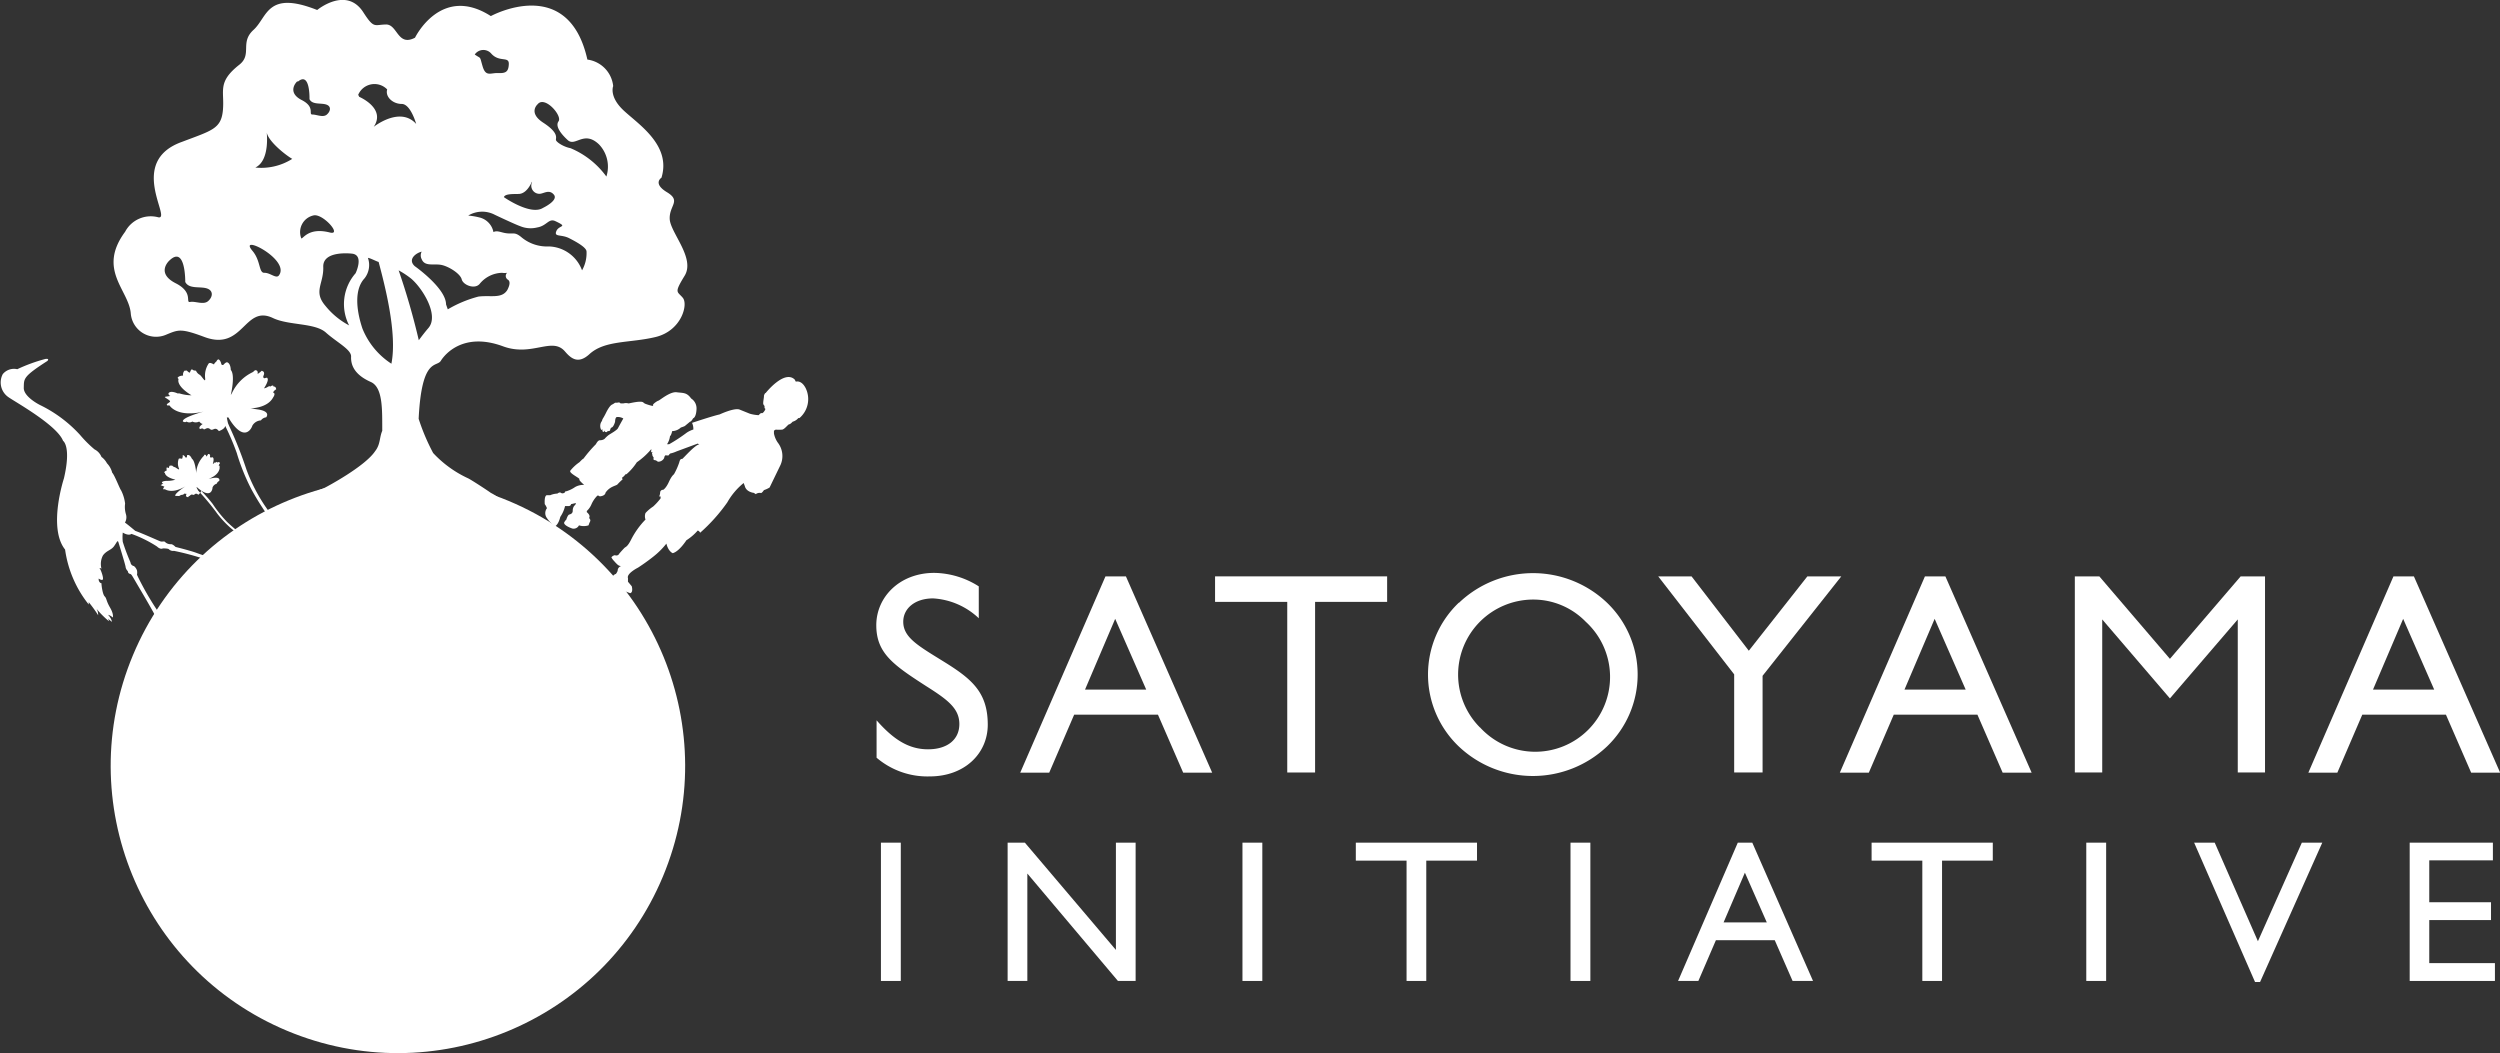
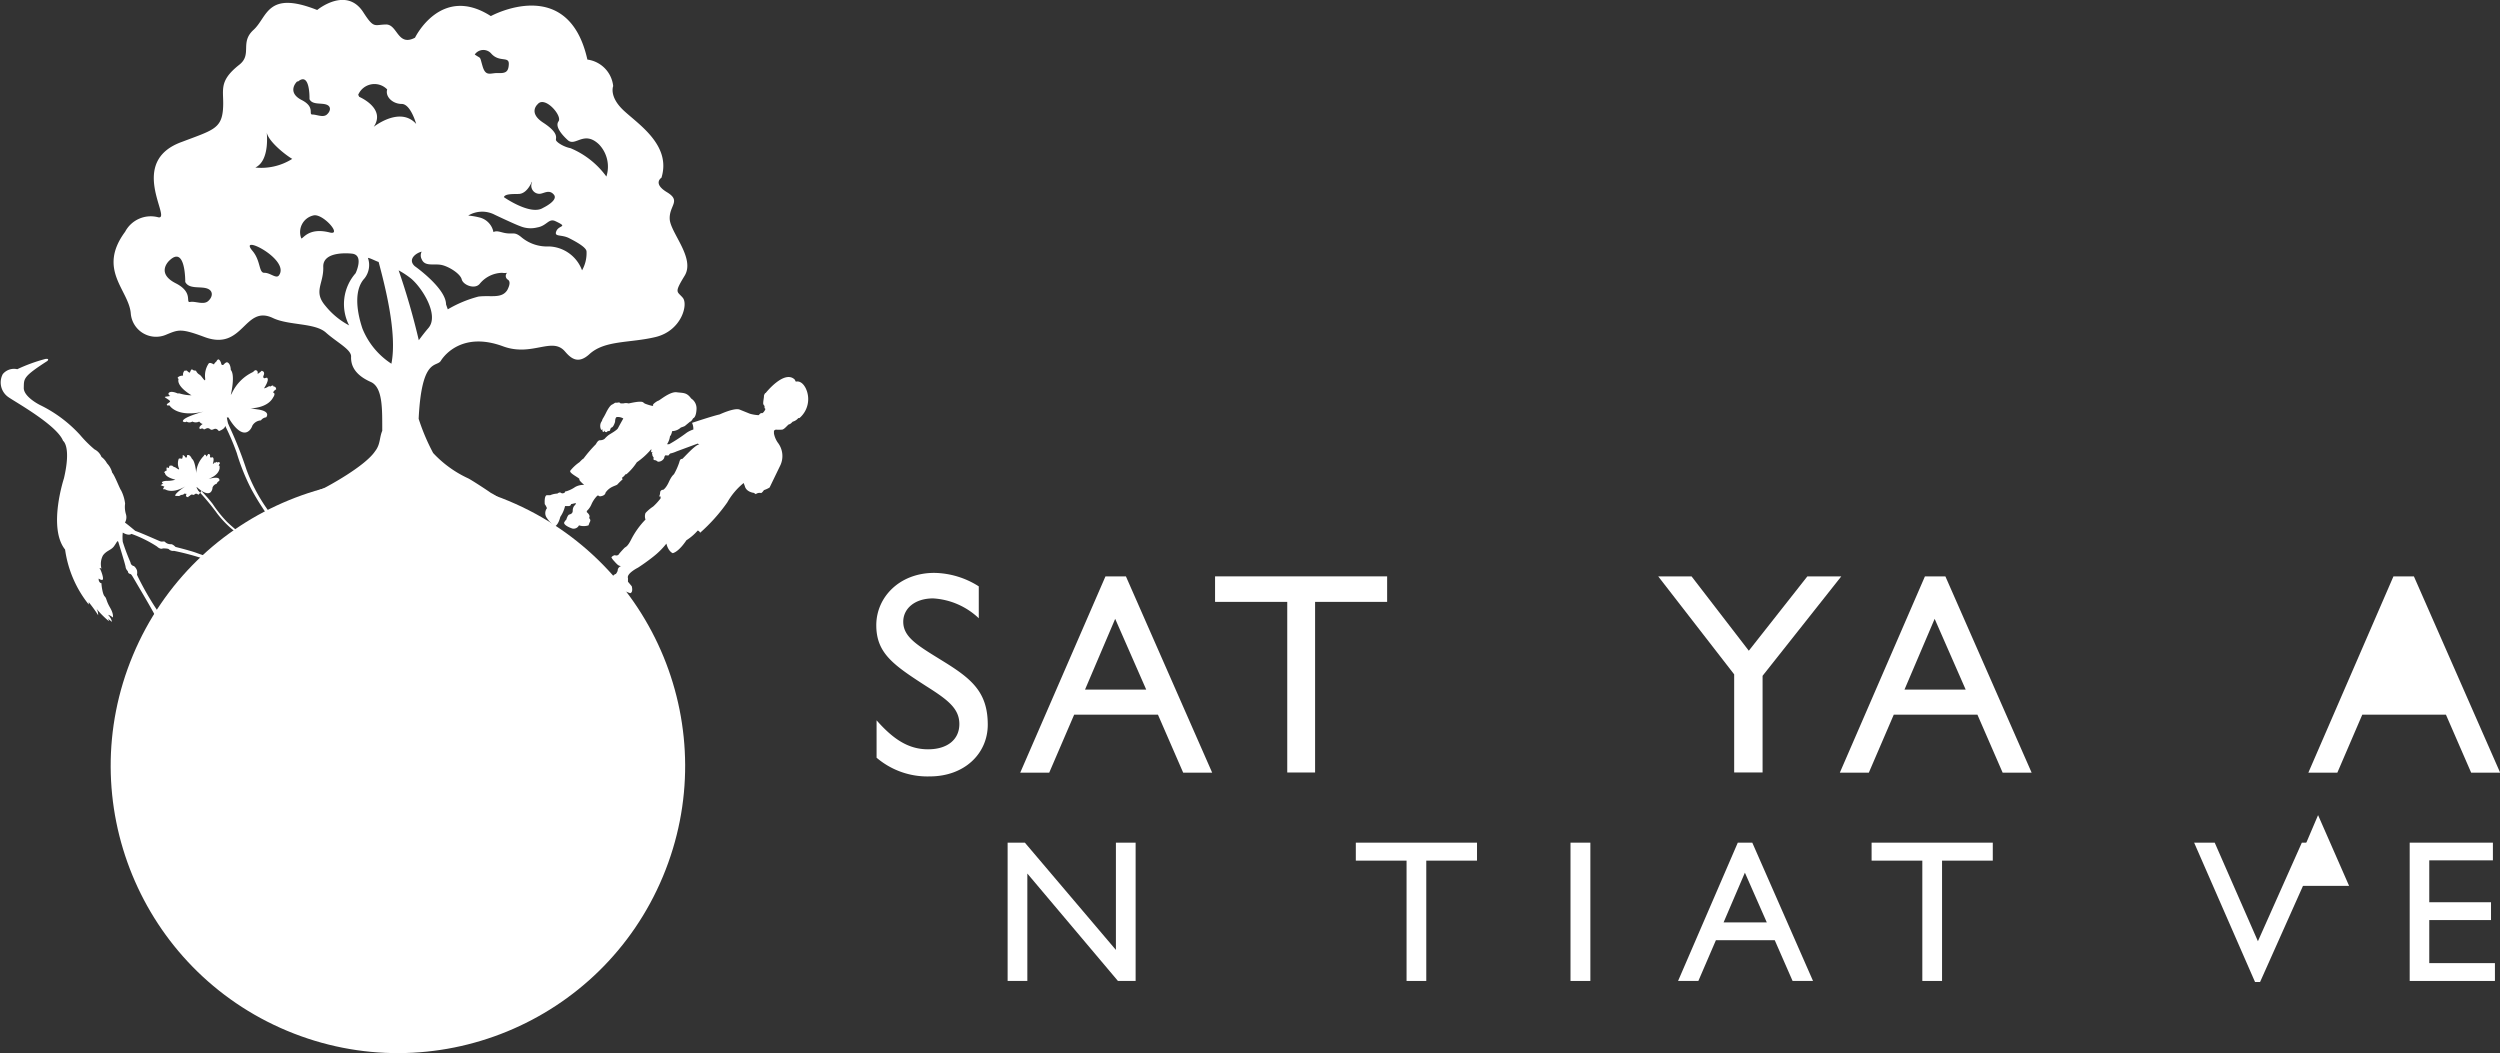
<svg xmlns="http://www.w3.org/2000/svg" viewBox="0 0 172.46 72.65">
  <rect x="0" y="0" width="172.46" height="72.65" fill="#333333" stroke="none" />
  <defs>
    <style>.cls-1{fill:#fff;}</style>
  </defs>
  <title>logo2</title>
  <g id="レイヤー_2" data-name="レイヤー 2">
    <g id="レイヤー_1-2" data-name="レイヤー 1">
      <path class="cls-1" d="M1.19,25.47a1,1,0,0,0-1,.34,1.23,1.23,0,0,0,.41,1.6c.47.33,3.33,1.92,3.75,3,0,0,.58.37.06,2.59,0,0-1.12,3.41.08,4.91A7.79,7.79,0,0,0,6.12,41.7l0-.16a8.61,8.61,0,0,1,.65.9A.82.82,0,0,0,6.66,42a6.29,6.29,0,0,0,.85.85.34.34,0,0,0-.08-.19,3.31,3.31,0,0,0,.3.24,1.1,1.1,0,0,0-.28-.49.78.78,0,0,1,.33.19s.09-.21-.19-.69-.22-.62-.37-.77S7,40.35,7,40.27s0,0-.1-.08a.32.32,0,0,1-.09-.28s.17.14.27.08-.11-.66-.19-.76.11,0,.11,0a1.26,1.26,0,0,1,.1-.91c.24-.34.56-.36.76-.63s.25-.47.31-.28.45,1.46.49,1.67a.49.49,0,0,0,.16.32s0,.14.12.18.1,0,.39.5,1.19,2,1.46,2.56a4.65,4.65,0,0,1,.09.65c0,.09.11-.07.13-.14s.11.35.12.52v.06a10.45,10.45,0,0,1,1.22-1.31,2.67,2.67,0,0,0-.79-.05s-.27.34-.4.19a20.08,20.08,0,0,1-1.64-2.76v0l-.07-.15a.77.77,0,0,0,0-.3.67.67,0,0,0-.21-.3A.29.29,0,0,1,9,38.79a13.51,13.51,0,0,1-.53-1.41,2.82,2.82,0,0,1,0-.64s.38.25.6.09a8.5,8.5,0,0,1,1.76.87s.22.23.41.13c0,0,.33,0,.4.05A.41.41,0,0,0,12,38a17.94,17.94,0,0,1,2.74.79s.44.11.53-.08l.1-.2-.46.07s-.91-.27-1.33-.43-1.47-.42-1.47-.42-.19-.2-.32-.19a.53.53,0,0,1-.39-.14c-.08-.1-.19,0-.35-.06s-1.17-.52-1.72-.72c0,0-.51-.43-.71-.57a.73.73,0,0,0,.07-.57,1.73,1.73,0,0,1-.06-.74,2.73,2.73,0,0,0-.28-.92c-.08-.08-.45-1.06-.61-1.21a1.43,1.43,0,0,0-.36-.65A1.32,1.32,0,0,0,7,31.52,1,1,0,0,0,6.52,31a8.3,8.3,0,0,1-1-1,9.14,9.14,0,0,0-2.76-2.06s-1.14-.56-1.12-1.19S1.56,26,3.27,24.9c0,0,.18-.18-.13-.14A11.28,11.28,0,0,0,1.19,25.47Z" />
      <path class="cls-1" d="M60.47,49.69c1.17,1.33,2.22,2,3.55,2s2.16-.67,2.16-1.74-.79-1.67-2.26-2.6c-2.28-1.47-3.47-2.28-3.47-4.22s1.61-3.61,4-3.61a5.85,5.85,0,0,1,3.07.93v2.2a5,5,0,0,0-3.15-1.37c-1.25,0-2.06.69-2.06,1.61,0,1.07,1,1.64,2.68,2.68,2,1.23,3.15,2.14,3.15,4.42,0,2-1.61,3.57-4,3.57a5.4,5.4,0,0,1-3.67-1.29Z" />
      <path class="cls-1" d="M76.26,39.76h1.41l5.95,13.54h-2l-1.74-4H74.1l-1.72,4h-2Zm2.81,7.81-2.14-4.88-2.08,4.88Z" />
      <polygon class="cls-1" points="88.8 41.52 83.82 41.52 83.82 39.76 95.69 39.76 95.69 41.52 90.72 41.52 90.72 53.29 88.8 53.29 88.8 41.52" />
-       <path class="cls-1" d="M100.65,41.58a7.4,7.4,0,0,1,10.21,0,6.87,6.87,0,0,1,0,9.91,7.43,7.43,0,0,1-10.23,0,6.85,6.85,0,0,1,0-9.91Zm1.45,8.6a5.16,5.16,0,1,0,7.29-7.29,5.05,5.05,0,0,0-3.65-1.53,5.2,5.2,0,0,0-3.65,1.53,5.17,5.17,0,0,0,0,7.29Z" />
      <polygon class="cls-1" points="119.63 46.52 114.39 39.76 116.69 39.76 120.64 44.89 124.68 39.76 127.02 39.76 121.59 46.62 121.59 53.29 119.63 53.29 119.63 46.52" />
      <path class="cls-1" d="M132.79,39.76h1.41l5.95,13.54h-2l-1.74-4h-5.77l-1.72,4h-2Zm2.81,7.81-2.14-4.88-2.08,4.88Z" />
-       <polygon class="cls-1" points="143.13 39.76 144.82 39.76 149.69 45.45 154.57 39.76 156.25 39.76 156.25 53.29 154.37 53.29 154.37 42.73 149.69 48.18 145.02 42.73 145.02 53.29 143.13 53.29 143.13 39.76" />
-       <path class="cls-1" d="M165.11,39.76h1.41l5.95,13.54h-2l-1.74-4h-5.77l-1.72,4h-2Zm2.81,7.81-2.14-4.88-2.08,4.88Z" />
-       <rect class="cls-1" x="60.77" y="58.13" width="1.37" height="9.54" />
+       <path class="cls-1" d="M165.11,39.76h1.41l5.95,13.54h-2l-1.74-4h-5.77l-1.72,4h-2m2.81,7.81-2.14-4.88-2.08,4.88Z" />
      <polygon class="cls-1" points="69.51 58.13 70.7 58.13 76.98 65.53 76.98 58.13 78.34 58.13 78.34 67.67 77.12 67.67 70.87 60.26 70.87 67.67 69.51 67.67 69.51 58.13" />
-       <rect class="cls-1" x="85.71" y="58.13" width="1.37" height="9.54" />
      <polygon class="cls-1" points="97.03 59.37 93.53 59.37 93.53 58.13 101.89 58.13 101.89 59.37 98.39 59.37 98.39 67.67 97.03 67.67 97.03 59.37" />
      <rect class="cls-1" x="108.34" y="58.13" width="1.37" height="9.54" />
      <path class="cls-1" d="M119.88,58.13h1l4.19,9.54h-1.41l-1.23-2.81h-4.06l-1.21,2.81h-1.4Zm2,5.5-1.51-3.43-1.47,3.43Z" />
      <polygon class="cls-1" points="132.61 59.37 129.11 59.37 129.11 58.13 137.47 58.13 137.47 59.37 133.97 59.37 133.97 67.67 132.61 67.67 132.61 59.37" />
-       <rect class="cls-1" x="143.92" y="58.13" width="1.37" height="9.54" />
      <polygon class="cls-1" points="151.36 58.13 152.78 58.13 155.76 64.93 158.79 58.13 160.2 58.13 155.91 67.74 155.56 67.74 151.36 58.13" />
      <polygon class="cls-1" points="166.23 58.13 171.97 58.13 171.97 59.35 167.58 59.35 167.58 62.24 171.84 62.24 171.84 63.47 167.58 63.47 167.58 66.44 172.11 66.44 172.11 67.67 166.23 67.67 166.23 58.13" />
      <circle class="cls-1" cx="27.45" cy="52.83" r="19.81" transform="translate(-31.88 57.78) rotate(-67.31)" />
      <path class="cls-1" d="M52.82,27.11s1.28-1.62,2-.93l.08.15s.37-.14.67.43a1.72,1.72,0,0,1-.42,2.08l-.08,0a.75.75,0,0,1-.39.25s-.16.18-.24.18-.32.36-.5.37-.44,0-.44,0l-.11.07v.19a1.62,1.62,0,0,0,.3.68,1.51,1.51,0,0,1,.15,1.5l-.75,1.55a1.82,1.82,0,0,1-.39.18s-.15.23-.22.2-.26,0-.34.08L52,34s-.52-.05-.62-.47l-.08-.21a4.68,4.68,0,0,0-1.13,1.34,12,12,0,0,1-1.87,2.09s-.06-.13-.17-.15a3.53,3.53,0,0,1-.78.67s-.49.77-.94.89c0,0-.3-.1-.44-.66a5.27,5.27,0,0,1-.89.89c-.55.44-1.07.77-1.07.77s-.8.4-.69.72v.25l.26.31s.12.41-.1.48c0,0-1.19-.36-1.25-.9a.37.37,0,0,1,.26-.43s.13-.18.12-.25a.33.33,0,0,1,.24-.29.39.39,0,0,1-.25-.1,2.5,2.5,0,0,1-.23-.24,1.15,1.15,0,0,1-.19-.25c0-.06.2-.19.27-.15a.22.22,0,0,0,.27-.12s.32-.37.39-.42.19-.08.42-.53a5.6,5.6,0,0,1,1-1.4.64.64,0,0,1,0-.45,2.79,2.79,0,0,1,.53-.45,4.14,4.14,0,0,0,.51-.56l0-.13h-.1a.7.7,0,0,0,.07-.29.19.19,0,0,1,.21-.17s.19-.1.39-.54.35-.53.35-.53a4.59,4.59,0,0,0,.37-.83c.06-.26.16-.23.2-.23s.9-1,1.18-1l-.11-.06,0,0-1.46.54a2.1,2.1,0,0,1-.37.13c-.1,0-.17.14-.17.14a.3.3,0,0,1-.17,0h-.06a.27.27,0,0,0-.08.18.46.46,0,0,1-.44.26l-.06-.05-.1-.05s-.17,0-.14-.11,0-.08,0-.09-.1-.13-.07-.17,0,0,0,0-.07-.13,0-.18-.06,0-.08,0a.18.18,0,0,1,0-.13l0-.09a5,5,0,0,1-1,.91,3.78,3.78,0,0,1-.71.82h-.06s-.14.18-.21.21,0,.15,0,.15a3.74,3.74,0,0,0-.35.34c-.09.11-.53.13-.83.58,0,0,0,.21-.38.25a.17.17,0,0,1-.1-.05l-.08,0a1.94,1.94,0,0,0-.4.58,1.34,1.34,0,0,1-.33.48l0,.08s.24.19.18.34.17.12,0,.4l0,0-.06.17a1.06,1.06,0,0,1-.66,0,.41.41,0,0,1-.46.22c-.3-.1-.64-.29-.55-.44s.13-.16.13-.16.1-.33.2-.36.24-.07.25-.25a.56.56,0,0,1,.12-.38c.06,0,.1-.17.1-.17l-.34.08s0,.13-.17.13-.24,0-.24,0a2.25,2.25,0,0,1-.33.75s-.11.52-.37.65a2.27,2.27,0,0,1-.55-.57.56.56,0,0,1,0-.68,1,1,0,0,0-.15-.28s-.06-.64.17-.62c0,0,.16,0,.21,0a1.35,1.35,0,0,1,.49-.11s.15-.13.25-.05S39,34,39,33.89h.07a2.15,2.15,0,0,0,.6-.29,1.16,1.16,0,0,1,.56-.15h.07s-.39-.32-.33-.39-.77-.43-.62-.6a2.92,2.92,0,0,1,.63-.58s.21-.23.27-.24a9.12,9.12,0,0,1,.86-1s.13-.28.28-.27a.55.55,0,0,0,.31-.09A2.06,2.06,0,0,1,42,30c.09-.06.56-.32.63-.46s.36-.66.37-.67a.73.73,0,0,0-.45-.1s-.11,0-.12.33c0,0-.1.35-.23.39s-.08.25-.18.24a.12.12,0,0,1-.09,0s-.06.09-.11.08-.09,0-.1-.09,0,.09-.11.07a.1.1,0,0,1-.05-.12v-.08l0,0s0,.07-.09.06a.58.58,0,0,1,0-.53.49.49,0,0,0,.09-.2,4.47,4.47,0,0,0,.25-.45s.22-.47.41-.56.17-.14.3-.13.18-.07.29.05H43a.69.69,0,0,1,.36,0c.06,0,.81-.2,1-.08l.12.09A3.42,3.42,0,0,0,45,28s.08,0,.05-.06.28-.28.37-.3.8-.64,1.26-.58.69,0,1,.43a.81.81,0,0,1,.37.69s0,.59-.24.68c0,0-.11.22-.21.23l-.36.3a1.79,1.79,0,0,1-.27.1.9.9,0,0,1-.6.25s-.07.32-.15.34a1.3,1.3,0,0,1-.21.57.29.29,0,0,1,.14,0,10.94,10.94,0,0,0,1.22-.8,1.78,1.78,0,0,1,.46-.22,1,1,0,0,0-.09-.46s1.4-.47,1.9-.58c0,0,1-.47,1.37-.34l.72.29a2.57,2.57,0,0,0,.61.1s.14-.18.21-.14.25-.21.25-.3a.09.09,0,0,1-.06-.08V28a.24.24,0,0,1-.09-.21c0-.12.06-.42.05-.46S52.76,27.11,52.82,27.11Z" />
      <path class="cls-1" d="M18.57,35.31A11.64,11.64,0,0,1,17,32.39a27.21,27.21,0,0,0-1.19-3l-.08-.19a3.89,3.89,0,0,1-.08-.4l.11,0s.81,1.51,1.45.89a.85.85,0,0,0,.2-.33A.73.73,0,0,1,18,29a.51.51,0,0,1,.36-.21s.36-.4-.54-.54l-.54-.08s1.16,0,1.56-.75c0,0,.14-.19.08-.29l-.08-.06a.46.46,0,0,1,.21-.21s0-.22-.18-.19c0,0,0-.17-.22,0,0,0,0-.06-.15,0a.69.69,0,0,1-.29.12s.38-.56.23-.71c0,0,0-.05-.14,0s-.16-.09-.12-.17.08-.24-.05-.3,0-.05-.36.19c0,0,.05-.22-.09-.25s-.06,0-.26.13A3,3,0,0,0,16,27.12l-.08.13s.33-1.37,0-1.73c0,0,0-.46-.26-.53,0,0-.1,0-.24.17a.1.1,0,0,1-.16-.08s-.06-.26-.2-.29a.21.21,0,0,0-.12.13s-.18.16-.17.21-.25-.17-.37-.06a1.49,1.49,0,0,0-.25,1c.05.43-.21-.12-.38-.22a.56.56,0,0,1-.25-.28s-.18,0-.24-.07-.13.06-.16.15-.06.07-.23-.08a.09.09,0,0,0-.08,0h-.08a.4.4,0,0,0-.1.34s-.3,0-.38.16l.07.08s-.23.43.89,1.12a2.94,2.94,0,0,1-.83-.13h-.13s-.5-.24-.63,0c0,0,0,.13.11.16s-.36.05-.36.09.34.21.36.29-.25.16-.22.25.16,0,.2.06.58.82,2.35.4c0,0-1.55.41-1.44.69,0,0,.17.09.24,0a.38.38,0,0,0,.41,0,.51.51,0,0,0,.47,0s.15.17.23.16-.35.2-.17.36c0,0,.17-.09.24,0s.24-.18.45,0,.32-.23.61.14c0,0,.44-.15.43-.37a17,17,0,0,1,.8,1.87,14.51,14.51,0,0,0,1,2.49,17.92,17.92,0,0,0,1,1.63Z" />
      <path class="cls-1" d="M16.42,36.83A7.06,7.06,0,0,1,15,35.45a16.44,16.44,0,0,0-1.25-1.52l-.08-.09-.12-.22.05,0s.75.72,1,.24a.5.5,0,0,0,.06-.23.43.43,0,0,1,.29-.26.32.32,0,0,1,.17-.19s.14-.29-.41-.21l-.32.06s.67-.2.76-.72c0,0,0-.14,0-.18l-.06,0a.28.28,0,0,1,.08-.16s0-.13-.14-.08,0-.09-.13,0,0,0-.08,0a.41.41,0,0,1-.14.12s.12-.39,0-.45,0,0-.09,0-.11,0-.1-.08,0-.15-.09-.16,0,0-.17.18c0,0,0-.13-.09-.13s0,0-.12.12a1.8,1.8,0,0,0-.48,1.07l0,.09s-.07-.85-.3-1c0,0-.11-.26-.25-.26s-.06,0-.1.14a.06.06,0,0,1-.11,0s-.08-.14-.17-.13a.14.14,0,0,0,0,.1l-.05.15s-.18-.05-.23,0a.91.91,0,0,0,0,.63c.11.23-.15,0-.26-.05a.33.33,0,0,1-.19-.11s-.11,0-.15,0-.06.06-.07.12,0,.05-.15,0l0,0h0a.24.24,0,0,0,0,.21s-.17.05-.19.16l.06,0s-.05.29.72.48a1.78,1.78,0,0,1-.5.08l-.07,0s-.33,0-.36.11c0,0,0,.07.1.07l-.19.12.26.1s-.11.14-.08.18h.12s.49.36,1.42-.21c0,0-.81.53-.7.67l.15,0a.23.23,0,0,0,.23-.07.31.31,0,0,0,.26-.1s.12.07.16,0-.17.18,0,.24.08-.08.14-.06.11-.15.26-.09.14-.19.38,0c0,0,.22-.17.18-.29a10.44,10.44,0,0,1,.81.92,8.5,8.5,0,0,0,1,1.25,10.63,10.63,0,0,0,.88.75Z" />
      <path class="cls-1" d="M46.2,15.12c-.05-.95.82-1.25-.19-1.86s-.38-1-.38-1C46.33,10,44,8.55,43,7.6s-.7-1.66-.7-1.66a2.06,2.06,0,0,0-1.78-1.83c-1.32-5.93-6.66-3-6.66-3-3.44-2.21-5.23,1.49-5.23,1.49-1.21.64-1.2-.92-2-.91S25.81,2,25.09.89C23.92-1,21.88.69,21.88.69c-3.48-1.38-3.42.49-4.39,1.37s-.06,1.7-1,2.42c-1.51,1.2-1,1.77-1.11,3.09S14.62,9,12.57,9.78c-3.84,1.36-.68,5.4-1.65,5.21a2,2,0,0,0-2.29,1c-1.93,2.61.24,4,.39,5.61a1.75,1.75,0,0,0,2.46,1.48c.83-.34,1-.44,2.63.17,2.69,1,2.73-2.26,4.72-1.31,1.09.52,2.89.32,3.65,1s1.76,1.17,1.74,1.66.14,1.21,1.36,1.75c.86.38.78,2,.79,3.37-.2.45-.12.93-.49,1.4-.7,1.06-3.37,2.48-3.56,2.57a5.93,5.93,0,0,0-1.12.55,2,2,0,0,0-.53,2.21,1.3,1.3,0,0,0,.08.87s0,.1,0,.15a1,1,0,0,0,1.47,1,10.23,10.23,0,0,0,2.88,0,1,1,0,0,0,.84-.42c.53-.07,1-.14,1.5-.19a57.48,57.48,0,0,0,6.13-.55c1-.21,2.07-1.9,1.45-2.41A4,4,0,0,0,33.86,34c-.38-.27-1.39-.92-1.56-1a7.7,7.7,0,0,1-2.42-1.75,14.34,14.34,0,0,1-1-2.36c.21-4.27,1.24-3.53,1.53-4s1.58-2,4.29-1c2,.74,3.38-.68,4.27.35.41.48.9.9,1.67.21,1.07-1,2.79-.77,4.58-1.2S47.49,21,47.1,20.54s-.61-.31.13-1.52S46.26,16.07,46.2,15.12ZM14.37,20.76c-.32.3-.89,0-1.25.07s.26-.65-1-1.29-.62-1.41-.4-1.6c1.09-1,1.06,1.51,1.06,1.51.25.5,1,.3,1.47.44S14.7,20.46,14.37,20.76Zm22.31-8.13a.56.56,0,0,0,.53.74c.29,0,.67-.34,1,.06s-.75.91-.75.91c-.86.55-2.7-.74-2.7-.74.08-.24.64-.21,1-.22C36.49,13.38,36.77,12.21,36.69,12.63ZM33.9,3.71c.56.61,1.22.15,1.2.71s-.24.64-.75.62-.84.28-1.06-.47-.07-.48-.54-.81A.72.72,0,0,1,33.9,3.71ZM19.24,19c-.19.25-.6-.19-1-.18S18,18,17.42,17.31C16.36,16.06,20.06,17.9,19.24,19Zm-1.7-7.41c1.14-.44.85-2.55.85-2.55,0,.62,1.28,1.64,1.77,1.92A4,4,0,0,1,17.54,11.55Zm3-5.95c.87-.75.81,1.2.81,1.2.19.4.78.25,1.15.37s.31.46.05.69-.7,0-1,0,.22-.51-.74-1S20.34,5.75,20.52,5.6Zm.25,10.82a1.18,1.18,0,0,1,.84-1.6c.64-.15,2,1.39,1.13,1.18C21.17,15.63,20.86,16.62,20.76,16.42Zm3.32,6a5.23,5.23,0,0,1-1.66-1.36c-.86-1-.11-1.52-.15-2.69s2-.91,2-.91c.83.11.23,1.35.23,1.35A3.22,3.22,0,0,0,24.08,22.44ZM27,25.09a5.2,5.2,0,0,1-2-2.43c-.47-1.41-.52-2.74.14-3.45a1.48,1.48,0,0,0,.24-1.42c.14,0,.58.24.74.28C26.54,19.66,27.42,23,27,25.09ZM25.78,8.75c.87-1.28-1-2.07-1-2.07l-.07-.14a1.22,1.22,0,0,1,2-.37c-.15.5.38,1,1,1s1,1.38,1,1.38C27.59,7.3,25.78,8.75,25.78,8.75Zm3.78,13.87c-.25.29-.47.58-.67.85a48.81,48.81,0,0,0-1.39-4.82,6.07,6.07,0,0,1,.85.56C29.12,19.85,30.31,21.73,29.56,22.62ZM35,20c-.38.63-1.17.35-2,.46a8.33,8.33,0,0,0-2.11.88L30.77,21c0-1.12-2.16-2.64-2.16-2.64-.51-.47.09-.91.48-1a.55.55,0,0,0,0,.52c.21.52.82.3,1.33.39s1.33.6,1.43,1,.92.72,1.25.3a2.05,2.05,0,0,1,1.54-.75,1.1,1.1,0,0,0,.34,0,.3.3,0,0,0,0,.43C35,19.3,35.34,19.34,35,20Zm5.17-1.3A2.52,2.52,0,0,0,37.86,17,2.75,2.75,0,0,1,36,16.39c-.53-.45-.57-.2-1.19-.32-.3-.06-.54-.18-.77-.06a1.29,1.29,0,0,0-.93-1,5,5,0,0,0-.81-.14,1.87,1.87,0,0,1,1.84-.05s1.41.67,1.74.78a1.87,1.87,0,0,0,1.18.09c.67-.11.79-.66,1.26-.43.91.43.24.25.06.68s.33.21.88.49,1.16.63,1.2.9A2.4,2.4,0,0,1,40.14,18.67Zm1.69-6.48a5.84,5.84,0,0,0-2.51-2c-.45-.08-1-.42-1-.58s.18-.49-.88-1.18-.38-1.27-.38-1.27c.49-.61,1.72.8,1.44,1.18s.31,1,.64,1.3c.53.47,1.11-.7,2.15.29A2.22,2.22,0,0,1,41.83,12.18Z" />
    </g>
  </g>
</svg>